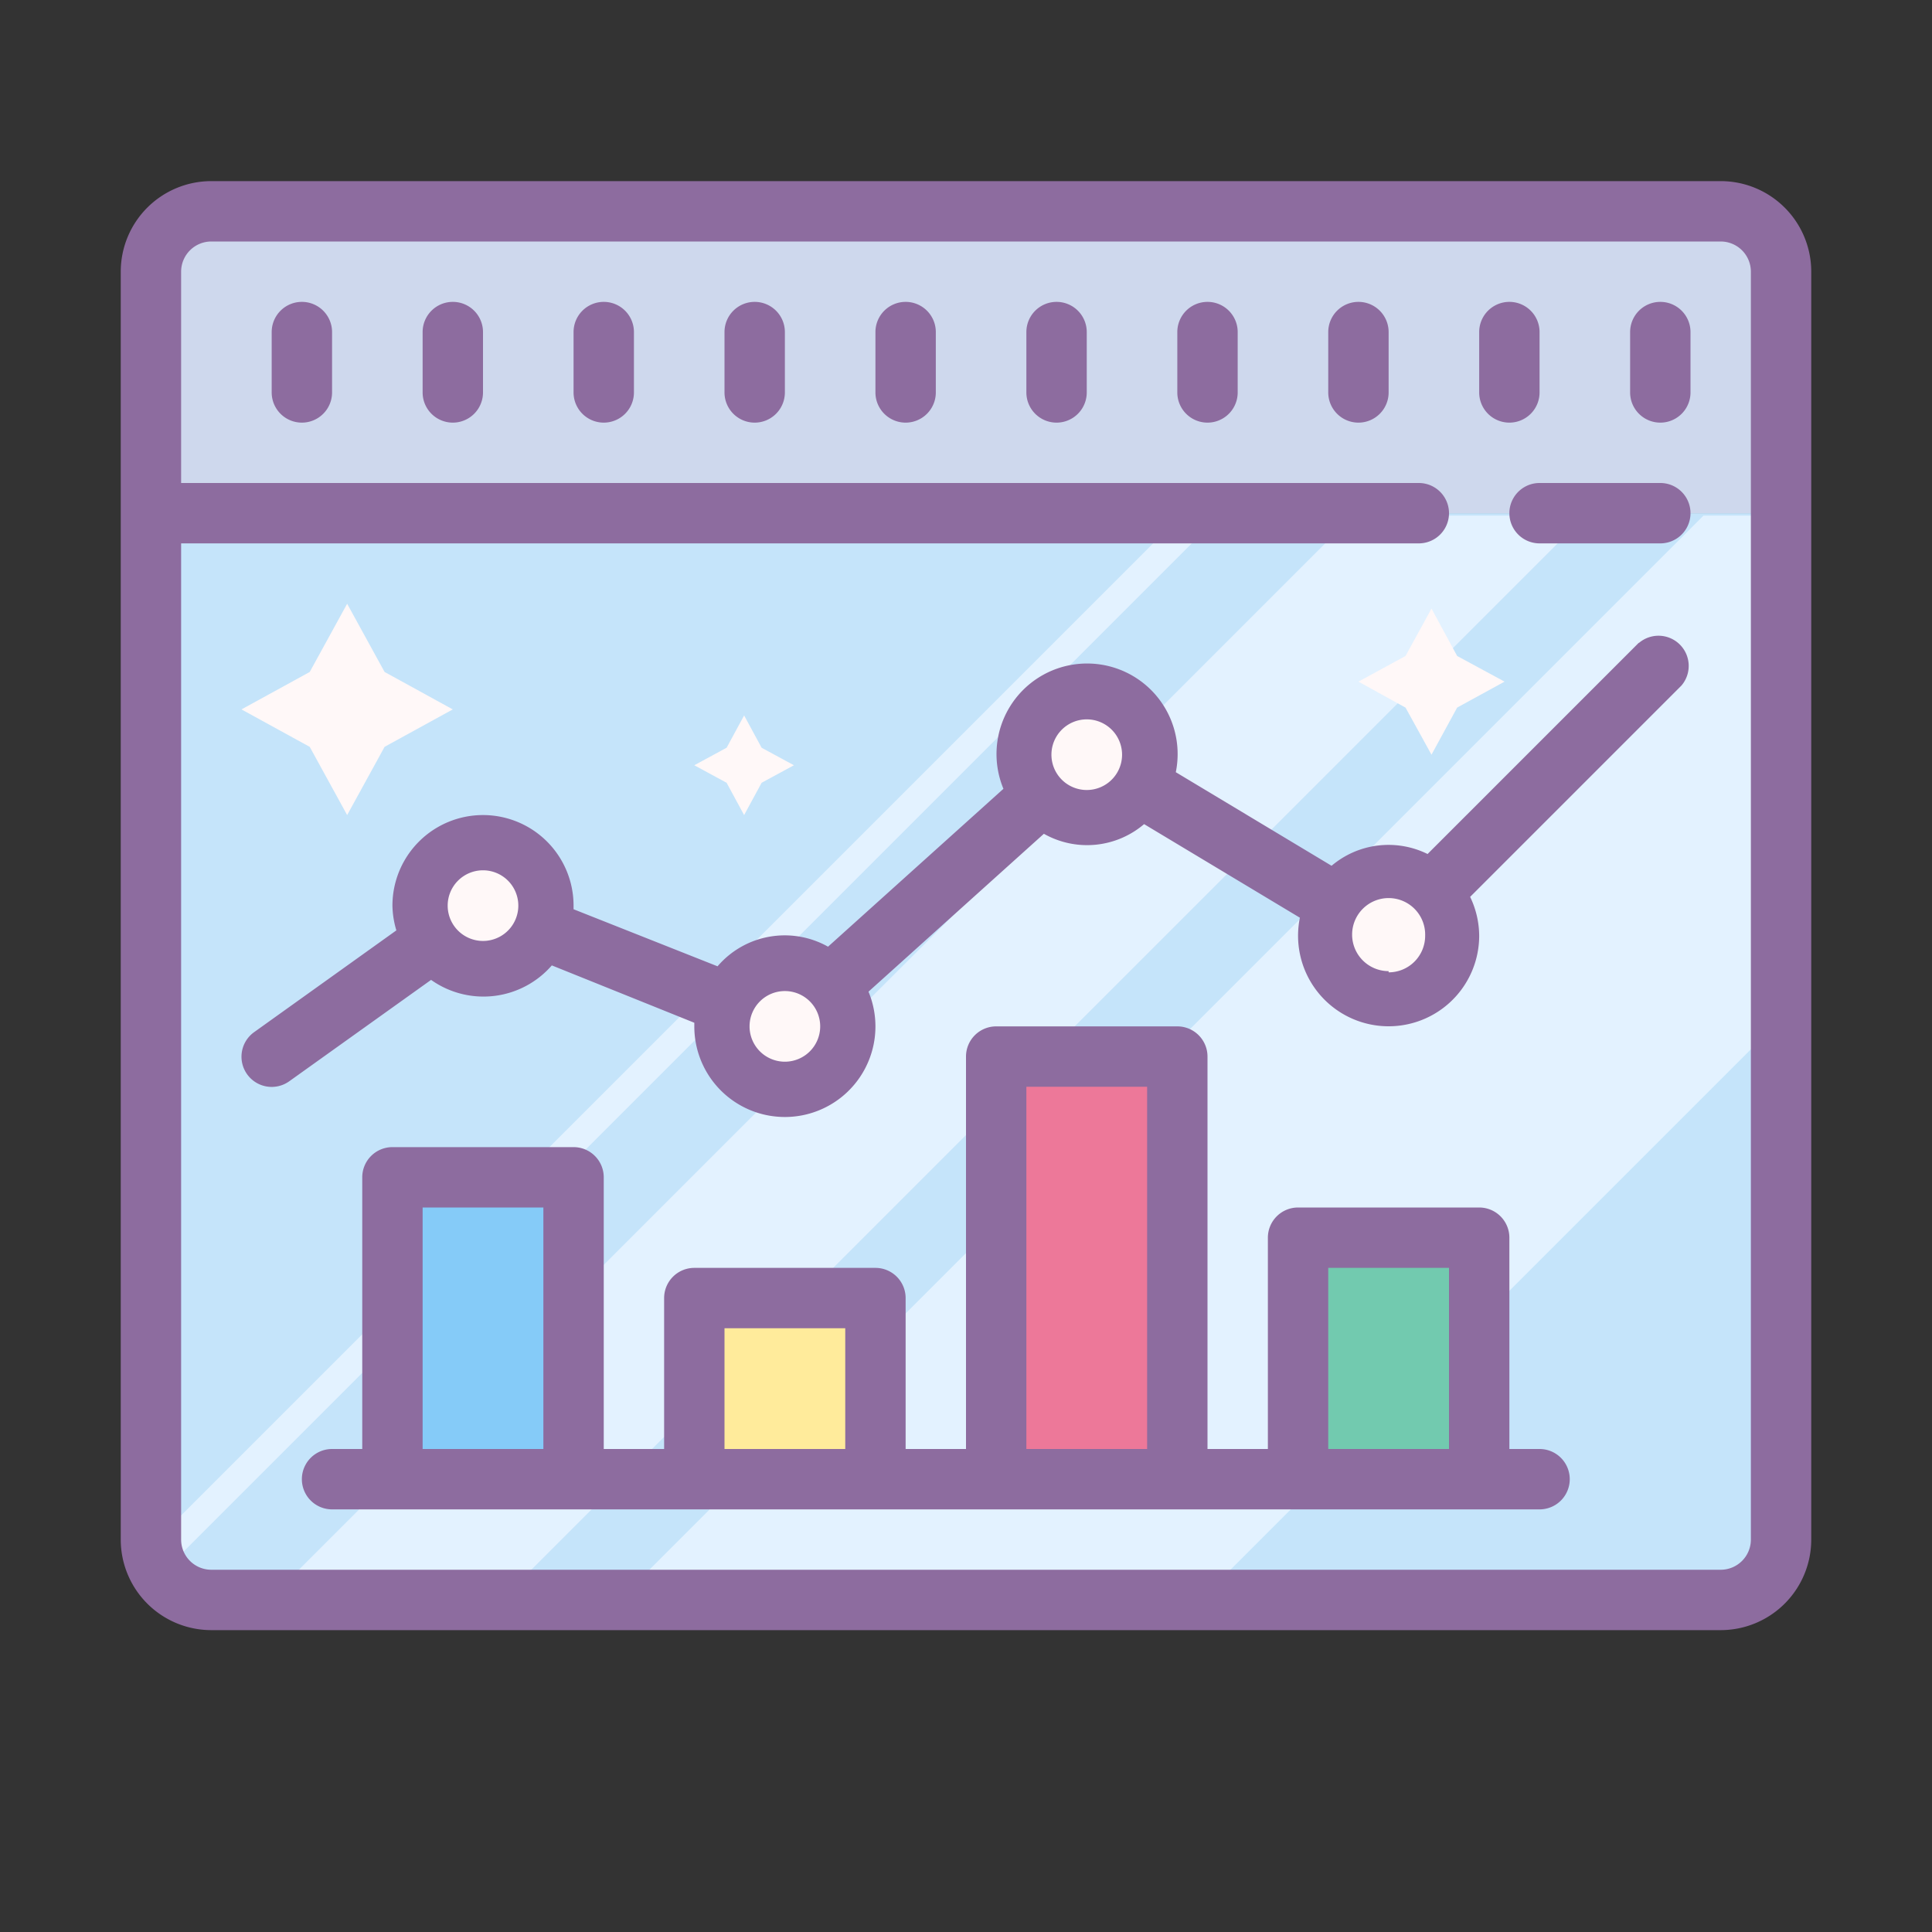
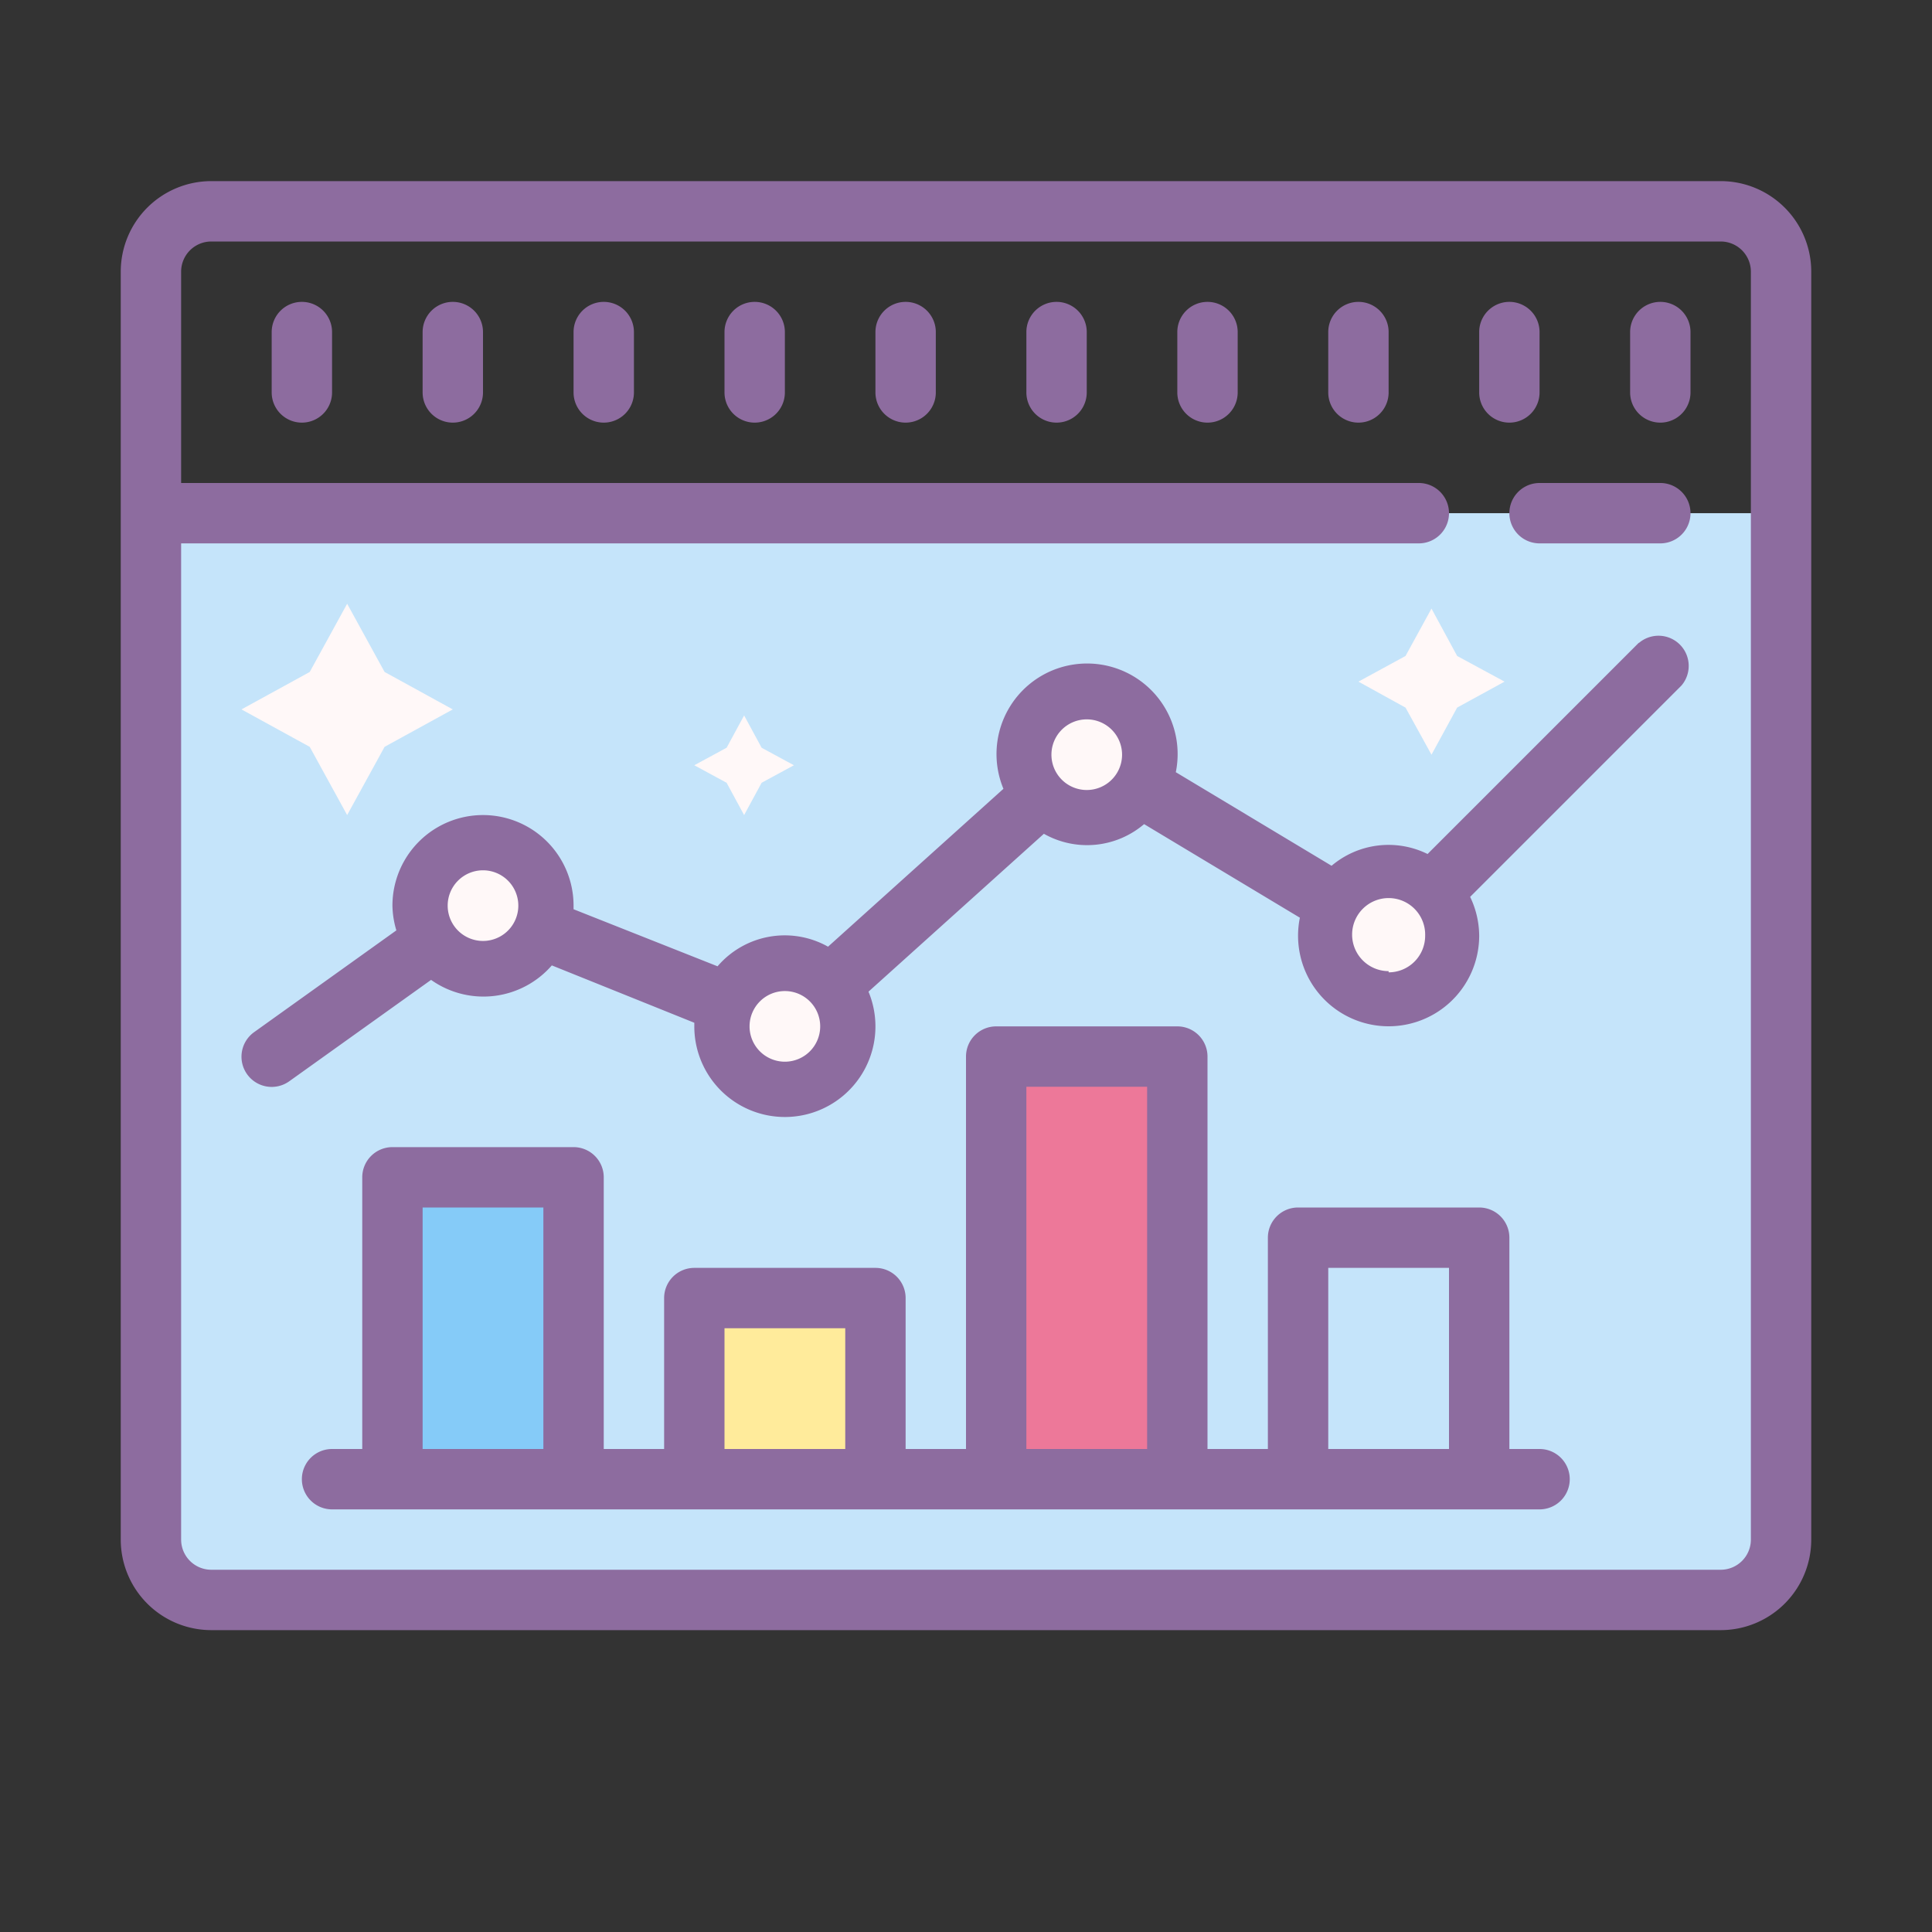
<svg xmlns="http://www.w3.org/2000/svg" viewBox="0 0 64 64" width="512px" height="512px">
  <rect x="0" y="0" width="64" height="64" fill="#333333" stroke="none" />
-   <path fill="#ced8ed" d="M5 7H59V17H5z" />
  <path fill="#c5e4fa" d="M5 17H59V53H5z" />
-   <path fill="#e3f2ff" d="M39.76 53L59 33.76 59 17.08 56.43 17.08 20.51 53 39.76 53zM8.9 53L16.6 53 52.52 17.08 44.82 17.08 8.9 53zM5 51.2L5 52 5.48 52 40.4 17.08 39.12 17.08 5 51.2z" />
  <path fill="#ed7899" d="M33 35H39V49H33z" />
-   <path fill="#72caaf" d="M43 41H49V49H43z" />
+   <path fill="#72caaf" d="M43 41H49H43z" />
  <path fill="#ffeb9b" d="M23 43H29V49H23z" />
  <path fill="#85cbf8" d="M13 39H19V49H13z" />
  <path fill="#fff8f8" d="M11.5 20L12.74 22.26 15 23.5 12.74 24.74 11.5 27 10.26 24.74 8 23.5 10.26 22.26 11.5 20zM47.42 20.16L48.27 21.73 49.84 22.58 48.27 23.44 47.42 25 46.56 23.44 45 22.58 46.56 21.73 47.42 20.16zM24.65 23.7L25.23 24.77 26.3 25.35 25.23 25.93 24.65 27 24.07 25.93 23 25.35 24.07 24.77 24.65 23.7zM16 28A2 2 0 1 0 16 32 2 2 0 1 0 16 28zM26 32A2 2 0 1 0 26 36 2 2 0 1 0 26 32zM36 23A2 2 0 1 0 36 27 2 2 0 1 0 36 23zM46 29A2 2 0 1 0 46 33 2 2 0 1 0 46 29z" />
  <path fill="#8d6c9f" d="M51 48H50V41a1 1 0 0 0-1-1H43a1 1 0 0 0-1 1v7H40V35a1 1 0 0 0-1-1H33a1 1 0 0 0-1 1V48H30V43a1 1 0 0 0-1-1H23a1 1 0 0 0-1 1v5H20V39a1 1 0 0 0-1-1H13a1 1 0 0 0-1 1v9H11a1 1 0 0 0 0 2H51a1 1 0 0 0 0-2zM14 48V40h4v8zm10 0V44h4v4zm10 0V36h4V48zm10 0V42h4v6zM55 16H51a1 1 0 0 0 0 2h4a1 1 0 0 0 0-2z" />
  <path fill="#8d6c9f" d="M57,6H7A3,3,0,0,0,4,9V51a3,3,0,0,0,3,3H57a3,3,0,0,0,3-3V9A3,3,0,0,0,57,6Zm1,45a1,1,0,0,1-1,1H7a1,1,0,0,1-1-1V18H47a1,1,0,0,0,0-2H6V9A1,1,0,0,1,7,8H57a1,1,0,0,1,1,1Z" />
  <path fill="#8d6c9f" d="M20 10a1 1 0 0 0-1 1v2a1 1 0 0 0 2 0V11A1 1 0 0 0 20 10zM15 10a1 1 0 0 0-1 1v2a1 1 0 0 0 2 0V11A1 1 0 0 0 15 10zM10 10a1 1 0 0 0-1 1v2a1 1 0 0 0 2 0V11A1 1 0 0 0 10 10zM35 10a1 1 0 0 0-1 1v2a1 1 0 0 0 2 0V11A1 1 0 0 0 35 10zM40 10a1 1 0 0 0-1 1v2a1 1 0 0 0 2 0V11A1 1 0 0 0 40 10zM45 10a1 1 0 0 0-1 1v2a1 1 0 0 0 2 0V11A1 1 0 0 0 45 10zM50 14a1 1 0 0 0 1-1V11a1 1 0 0 0-2 0v2A1 1 0 0 0 50 14zM55 10a1 1 0 0 0-1 1v2a1 1 0 0 0 2 0V11A1 1 0 0 0 55 10zM25 10a1 1 0 0 0-1 1v2a1 1 0 0 0 2 0V11A1 1 0 0 0 25 10zM30 10a1 1 0 0 0-1 1v2a1 1 0 0 0 2 0V11A1 1 0 0 0 30 10zM54.29 21.29l-7 7a2.92 2.92 0 0 0-3.18.39l-5.16-3.1a3 3 0 1 0-5.71.55l-5.81 5.23a2.93 2.93 0 0 0-3.66.65L19 30.12S19 30 19 30a3 3 0 0 0-6 0 3 3 0 0 0 .13.82L8.42 34.19a1 1 0 0 0 1.16 1.63l4.7-3.36a3 3 0 0 0 4-.48L23 33.88S23 34 23 34a3 3 0 1 0 5.77-1.15l5.81-5.23a2.91 2.91 0 0 0 3.32-.32l5.16 3.1A3 3 0 1 0 49 31a3 3 0 0 0-.3-1.29l7-7a1 1 0 0 0-1.41-1.41zM16 31.17A1.17 1.17 0 1 1 17.17 30 1.17 1.17 0 0 1 16 31.17zm10 4A1.17 1.17 0 1 1 27.17 34 1.17 1.17 0 0 1 26 35.17zm10-9A1.17 1.17 0 1 1 37.17 25 1.17 1.17 0 0 1 36 26.17zm10 6A1.21 1.21 0 1 1 47.21 31 1.21 1.21 0 0 1 46 32.21z" />
</svg>